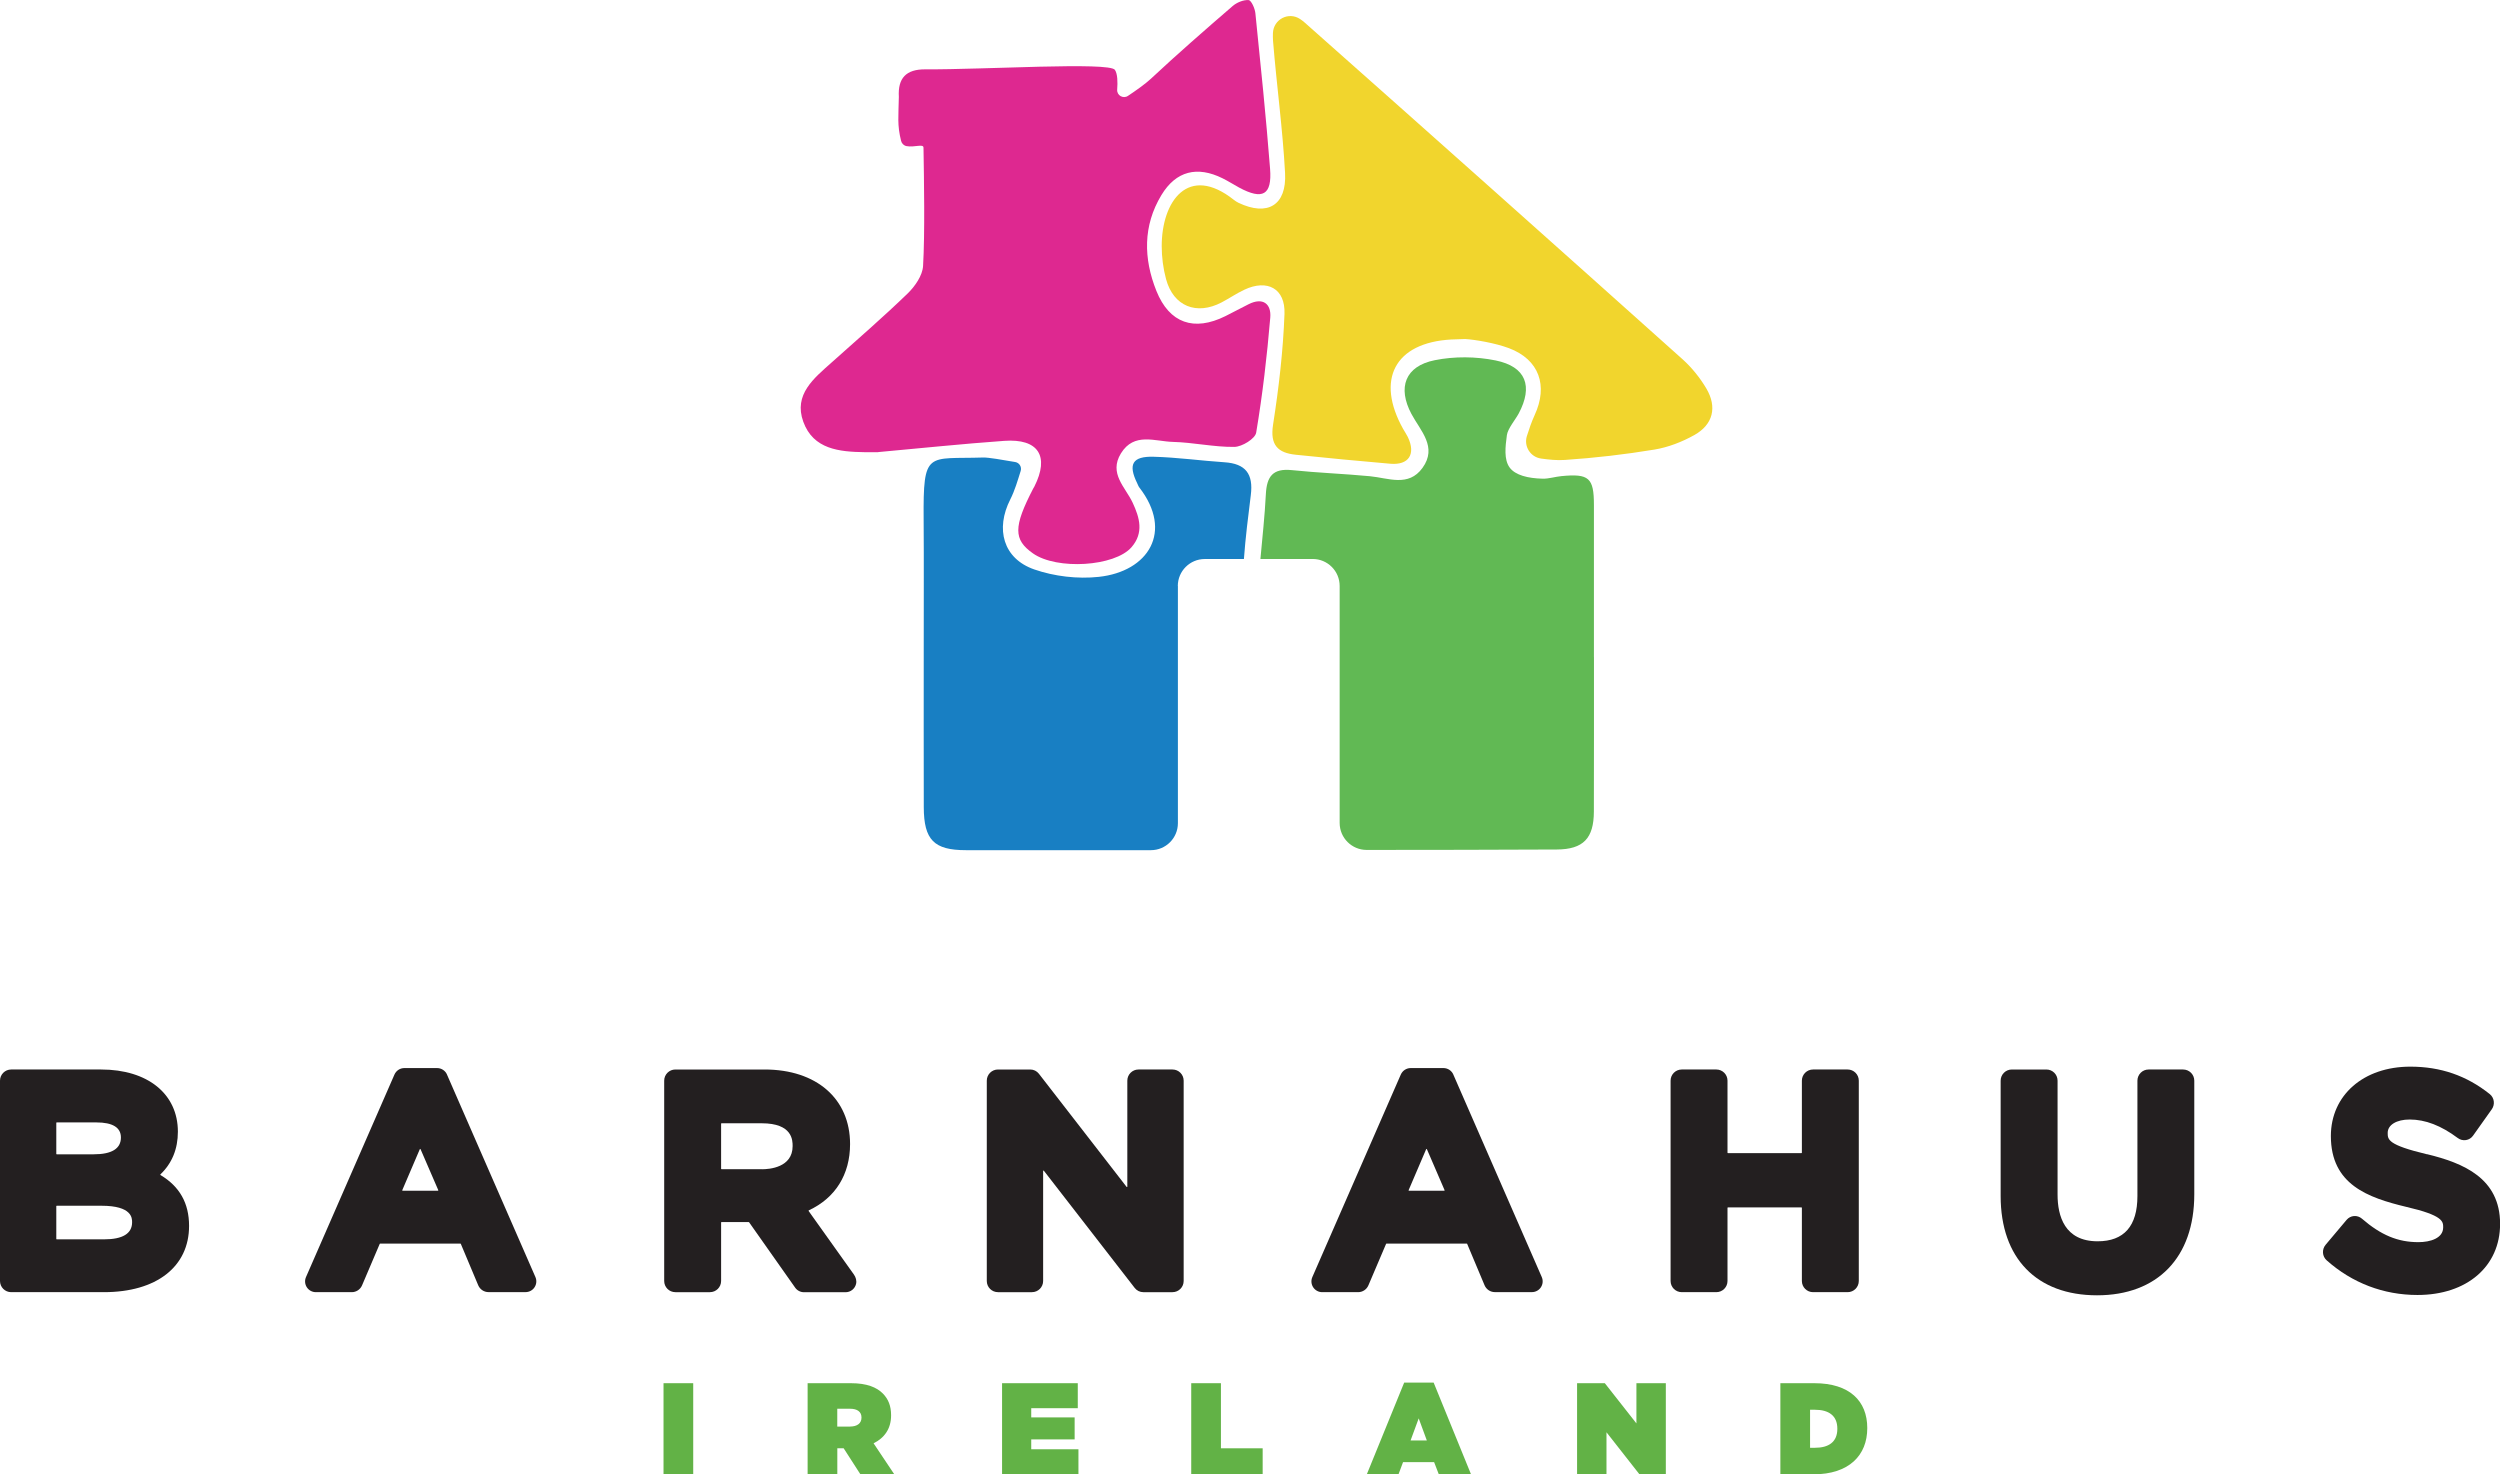
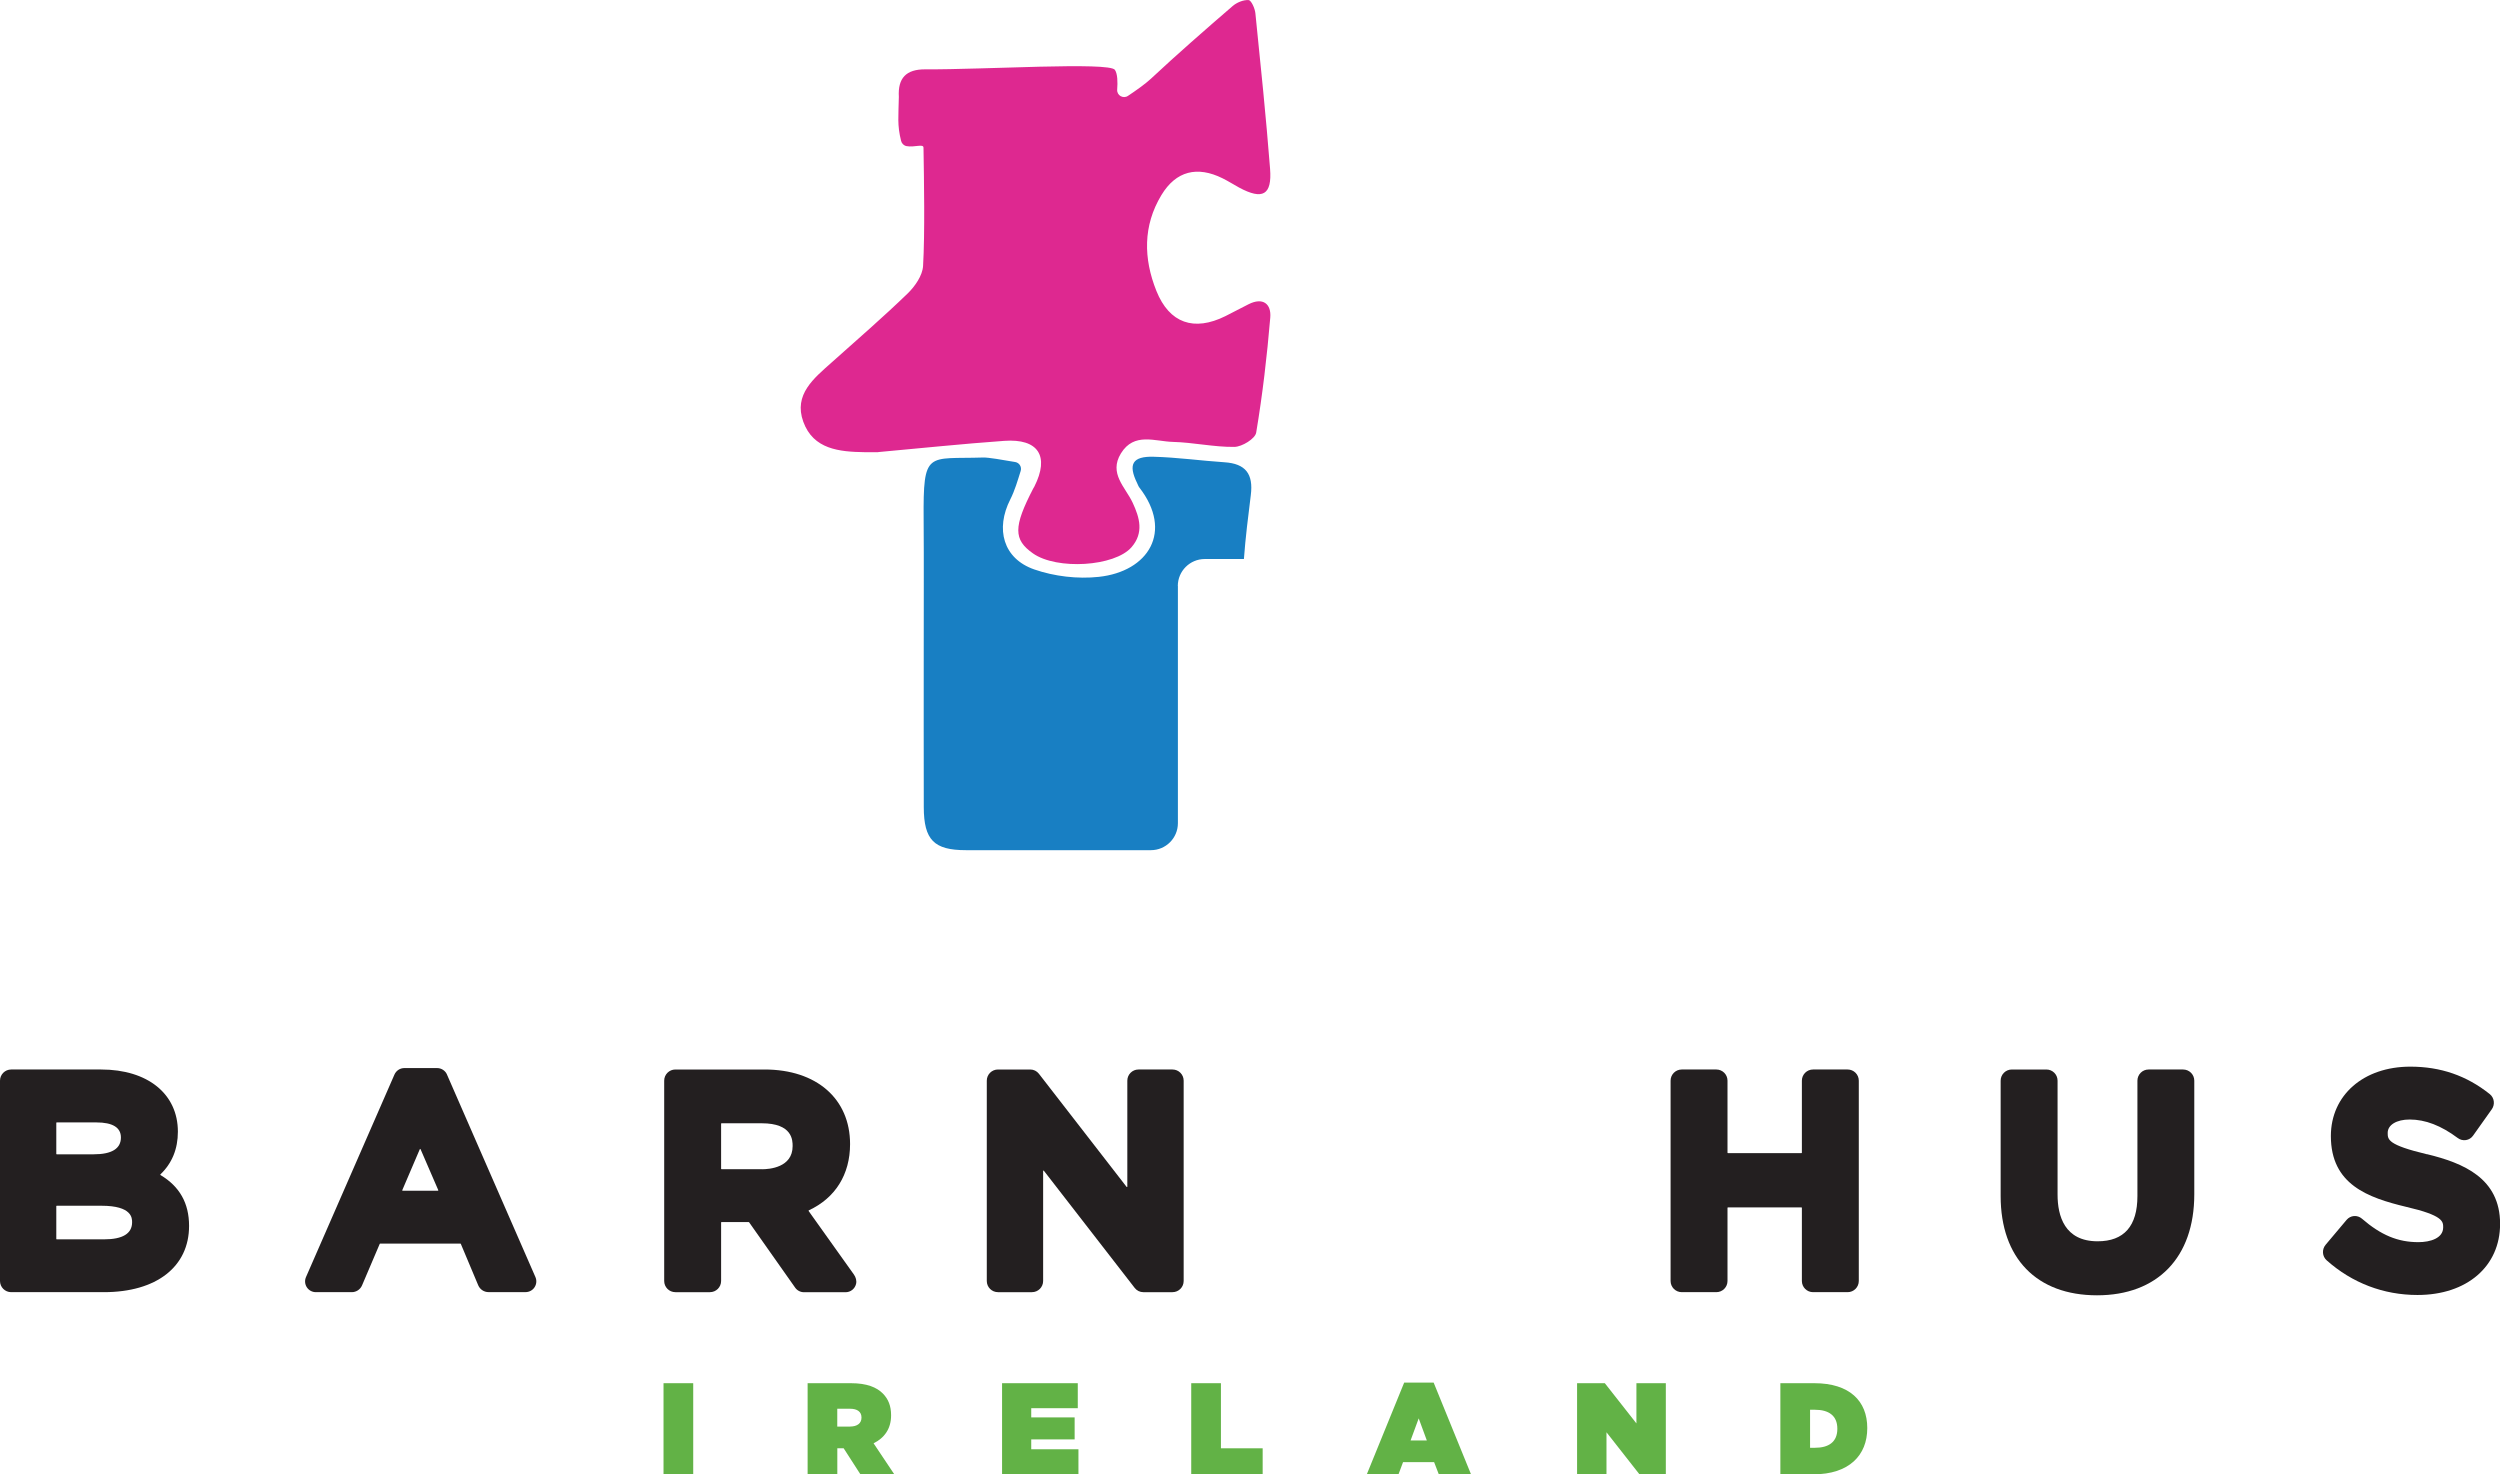
<svg xmlns="http://www.w3.org/2000/svg" id="Stacked" viewBox="0 0 525.34 309.81">
  <defs>
    <style>
      .cls-1 {
        fill: #61b954;
      }

      .cls-1, .cls-2, .cls-3, .cls-4, .cls-5, .cls-6 {
        stroke-width: 0px;
      }

      .cls-2 {
        fill: #62b246;
      }

      .cls-3 {
        fill: #187fc3;
      }

      .cls-4 {
        fill: #231f20;
      }

      .cls-5 {
        fill: #de2890;
      }

      .cls-6 {
        fill: #f1d52d;
      }
    </style>
  </defs>
  <g>
    <path class="cls-2" d="m139.43,290.66h6.24v19.15h-6.24v-19.15Z" />
    <path class="cls-2" d="m169.7,290.66h9.12c3.31,0,5.41.85,6.72,2.19,1.12,1.15,1.71,2.57,1.71,4.54v.05c0,2.79-1.41,4.73-3.68,5.85l4.35,6.51h-7.12l-3.52-5.47h-1.33v5.47h-6.24v-19.15Zm8.93,9.11c1.49,0,2.4-.68,2.4-1.86v-.05c0-1.23-.93-1.83-2.37-1.83h-2.72v3.75h2.69Z" />
    <path class="cls-2" d="m210.57,290.66h15.91v5.25h-9.78v1.94h9.12v4.62h-9.12v2.08h9.92v5.25h-16.05v-19.15Z" />
    <path class="cls-2" d="m250.32,290.66h6.24v13.68h8.77v5.47h-15.01v-19.15Z" />
    <path class="cls-2" d="m295.08,290.53h6.18l7.86,19.29h-6.77l-.99-2.57h-6.53l-.96,2.57h-6.66l7.86-19.29Zm4.75,12.17l-1.71-4.65-1.71,4.65h3.41Z" />
    <path class="cls-2" d="m331.39,290.66h5.84l6.64,8.45v-8.45h6.18v19.15h-5.54l-6.93-8.84v8.84h-6.18v-19.15Z" />
    <path class="cls-2" d="m374.12,290.66h7.14c7.41,0,11.12,3.75,11.12,9.41v.05c0,5.66-3.79,9.69-11.33,9.69h-6.93v-19.15Zm7.28,13.57c2.85,0,4.69-1.2,4.69-3.97v-.05c0-2.76-1.84-3.97-4.69-3.97h-1.04v7.99h1.04Z" />
  </g>
  <g>
    <path class="cls-4" d="m33.71,246.92s-.05-.09-.01-.13c2.44-2.33,3.68-5.34,3.68-8.98,0-7.94-6.34-13.07-16.15-13.07H2.35c-1.3,0-2.35,1.05-2.35,2.35v42.09c0,1.3,1.05,2.35,2.35,2.35h19.48c11.04,0,17.9-5.33,17.9-13.92,0-4.76-1.97-8.29-6.02-10.7Zm-21.88-10.98s.04-.08.08-.08h8.34c3.43,0,5.16,1.07,5.16,3.17,0,2.34-1.92,3.53-5.71,3.53h-7.79s-.08-.04-.08-.08v-6.54Zm10.05,24.49h-9.97s-.08-.04-.08-.08v-6.9s.04-.08.08-.08h9.42c6.43,0,6.43,2.61,6.43,3.47,0,2.38-1.98,3.59-5.89,3.59Z" />
    <path class="cls-4" d="m458.76,224.74h-7.26c-1.3,0-2.35,1.05-2.35,2.35v24.24c0,6.31-2.81,9.51-8.36,9.51-6.96,0-8.42-5.34-8.42-9.81v-23.94c0-1.3-1.05-2.35-2.35-2.35h-7.26c-1.3,0-2.35,1.05-2.35,2.35v24.24c0,13.06,7.57,20.86,20.25,20.86s20.44-7.93,20.44-21.22v-23.88c0-1.3-1.05-2.35-2.35-2.35Z" />
-     <path class="cls-4" d="m305.4,225.8c-.36-.82-1.17-1.36-2.08-1.36h-6.88c-.9,0-1.71.53-2.08,1.36l-18.59,42.56c-.31.7-.24,1.51.18,2.15.42.64,1.13,1.02,1.89,1.02h7.55c.94,0,1.79-.56,2.16-1.43l3.72-8.73s.04-.05.08-.05h16.87s.06.02.08.05l3.66,8.71c.37.87,1.22,1.44,2.16,1.44h7.79c.76,0,1.48-.38,1.89-1.02.42-.64.49-1.45.18-2.15l-18.59-42.56Zm-1.9,24.42h-7.42c-.06,0-.1-.06-.08-.12l3.69-8.62c.03-.07.12-.07.15,0l3.72,8.62c.02.05-.02.12-.08.12Z" />
    <path class="cls-4" d="m510.02,242.56c-8.28-1.98-8.28-3.09-8.28-4.5,0-1.68,1.86-2.81,4.62-2.81,3.29,0,6.6,1.27,10.12,3.9.49.36,1.11.52,1.71.42.6-.09,1.14-.43,1.49-.93l3.94-5.55c.71-1.01.53-2.41-.43-3.18-4.86-3.88-10.32-5.77-16.7-5.77-9.83,0-16.69,6-16.69,14.58,0,10.21,7.8,12.95,15.82,14.88,7.78,1.8,7.78,3.08,7.78,4.31,0,2.29-2.7,3.11-5.22,3.11-4.31,0-7.86-1.48-11.86-4.94-.46-.4-1.06-.59-1.66-.55-.6.05-1.16.34-1.55.8l-4.42,5.25c-.81.97-.72,2.42.23,3.26,5.36,4.77,11.96,7.28,19.08,7.28,10.38,0,17.36-6,17.36-14.94,0-9.62-7.74-12.79-15.32-14.64Z" />
    <path class="cls-4" d="m169.92,254.46s-.01-.1.03-.12c5.56-2.58,8.68-7.52,8.68-13.93,0-9.52-7.05-15.67-17.96-15.67h-18.75c-1.3,0-2.35,1.05-2.35,2.35v42.09c0,1.3,1.05,2.35,2.35,2.35h7.26c1.3,0,2.35-1.05,2.35-2.35v-12.3s.04-.08.08-.08h5.73s.05.01.07.04l9.68,13.74c.42.6,1.11.96,1.85.96h8.75c1.03,0,1.95-.7,2.2-1.75.16-.68-.05-1.39-.45-1.96l-9.53-13.37Zm-9.79-8.77h-8.52s-.08-.04-.08-.08v-9.49s.04-.08.08-.08h8.46c6.49,0,6.49,3.61,6.49,4.8,0,4.51-4.92,4.86-6.43,4.86Z" />
    <path class="cls-4" d="m246.38,224.74h-7.14c-1.3,0-2.35,1.05-2.35,2.35v22.27c0,.08-.1.11-.15.05l-18.44-23.79c-.43-.55-1.09-.88-1.79-.88h-6.8c-1.3,0-2.35,1.05-2.35,2.35v42.09c0,1.3,1.05,2.35,2.35,2.35h7.14c1.3,0,2.35-1.05,2.35-2.35v-23.12c0-.08.1-.11.15-.05l19.1,24.64c.43.55,1.09.88,1.79.88h6.14c1.3,0,2.35-1.05,2.35-2.35v-42.09c0-1.3-1.05-2.35-2.35-2.35Z" />
    <path class="cls-4" d="m388.25,224.74h-7.26c-1.3,0-2.35,1.05-2.35,2.35v15.14s-.04.08-.08.08h-15.47s-.08-.04-.08-.08v-15.14c0-1.3-1.05-2.35-2.35-2.35h-7.26c-1.3,0-2.35,1.05-2.35,2.35v42.09c0,1.3,1.05,2.35,2.35,2.35h7.26c1.3,0,2.35-1.05,2.35-2.35v-15.38s.04-.08.08-.08h15.47s.08.04.08.08v15.38c0,1.3,1.05,2.35,2.35,2.35h7.26c1.3,0,2.35-1.05,2.35-2.35v-42.09c0-1.3-1.05-2.35-2.35-2.35Z" />
    <path class="cls-4" d="m93.93,225.8c-.36-.82-1.17-1.36-2.08-1.36h-6.88c-.9,0-1.71.53-2.08,1.36l-18.59,42.56c-.31.7-.24,1.51.18,2.15.42.64,1.13,1.02,1.89,1.02h7.55c.94,0,1.79-.56,2.16-1.43l3.72-8.73s.04-.05.08-.05h16.87s.06.02.08.05l3.66,8.71c.37.87,1.22,1.44,2.16,1.44h7.79c.76,0,1.48-.38,1.89-1.02.42-.64.49-1.45.18-2.15l-18.59-42.56Zm-1.9,24.42h-7.42c-.06,0-.1-.06-.08-.12l3.69-8.62c.03-.07.12-.07.15,0l3.73,8.62c.02.05-.02.12-.08.12Z" />
  </g>
  <g>
    <path class="cls-5" d="m184.54,95c8.93-.81,17.69-1.73,26.48-2.36,7.19-.52,9.56,3.21,6.34,9.6-.07.15-.18.28-.25.43-4.16,8.04-4.17,10.72-.04,13.62,5,3.52,17.17,2.78,20.71-1.31,2.61-3.02,1.71-6.17.24-9.33-1.53-3.29-5.07-6.15-2.47-10.38,2.77-4.5,7.17-2.5,10.93-2.41,4.31.11,8.61,1.1,12.9,1.05,1.61-.02,4.38-1.72,4.59-3,1.34-8.01,2.28-16.09,2.96-24.18.24-2.86-1.53-4.33-4.56-2.8-1.63.82-3.24,1.68-4.87,2.5-6.59,3.27-11.77,1.51-14.5-5.3-2.72-6.79-2.84-13.69,1.05-20.13,3.08-5.1,7.54-6.16,12.84-3.54,1.19.59,2.32,1.31,3.49,1.95,4.93,2.66,6.94,1.6,6.51-3.93-.85-10.92-1.98-21.82-3.09-32.71-.1-1.01-.87-2.71-1.42-2.75-1.11-.08-2.51.51-3.39,1.28-5.79,5-11.57,10.04-17.16,15.26-1.18,1.1-3.17,2.5-4.81,3.59-1.01.67-2.35-.11-2.26-1.31.12-1.57.09-3.32-.48-4.16-1.16-1.71-27.66-.03-39.82-.11-4.06-.03-5.81,1.84-5.58,5.79-.07,4.13-.37,5.85.47,9.24.14.55.57.99,1.13,1.1,1.68.33,3.56-.56,3.58.32.11,6.83.31,18.08-.09,24.88-.12,2.01-1.71,4.29-3.26,5.79-5.14,4.97-10.56,9.66-15.9,14.43-3.75,3.35-8.09,6.76-6.01,12.5,2.11,5.81,7.57,6.32,12.91,6.4,1,.01,2,0,2.85,0" />
    <g>
      <path class="cls-3" d="m247.5,123.14c0-3.13,2.54-5.67,5.67-5.67h8.22c.33-4.49.89-8.97,1.45-13.44.56-4.44-1.09-6.6-5.53-6.89-4.97-.33-9.93-1.03-14.9-1.16-4.48-.12-5.39,1.59-3.45,5.56.15.3.25.63.45.89,7.21,9.3,1.89,17.67-8.52,18.79-4.44.48-9.34-.1-13.55-1.56-6.56-2.28-8.2-8.51-5.04-14.72.95-1.87,1.54-3.94,2.18-5.97.27-.84-.27-1.73-1.14-1.88-2.62-.45-5.66-.99-6.77-.95-11.73.39-12.59-1.67-12.48,13.01.07,9.16.01,18.33.02,27.49,0,11-.02,21.99.01,32.99.02,6.86,2.15,9.02,8.83,9.02,12.96,0,25.93,0,38.9,0,3.13,0,5.67-2.54,5.67-5.67v-49.83Z" />
-       <path class="cls-1" d="m334.94,138.09c0-10.66.02-21.32,0-31.98,0-5.71-1.04-6.62-6.83-6.06-1.32.13-2.68.57-3.93.54-3.09-.07-5.78-.73-6.96-2.36-1.2-1.67-.91-4.3-.57-6.79.19-1.38,1.78-3.24,2.49-4.56,3.04-5.72,1.55-9.83-4.86-11.14-4.11-.84-8.67-.88-12.78-.05-6.25,1.25-7.87,5.75-4.9,11.31,1.9,3.55,5.49,6.93,2.32,11.32-2.95,4.08-7.18,2.12-11.06,1.75-5.46-.52-10.95-.71-16.4-1.28-3.99-.41-5.27,1.31-5.46,5.09-.23,4.54-.73,9.06-1.14,13.58h10.98c3.13,0,5.67,2.54,5.67,5.67v49.8c0,3.13,2.54,5.67,5.68,5.67,13.31-.02,26.62-.01,39.94-.09,5.61-.03,7.78-2.37,7.8-7.95.04-10.83.01-21.66.02-32.48Z" />
    </g>
-     <path class="cls-6" d="m307.88,71.24c2.03.12,6.27.83,9.17,1.91,6.42,2.4,8.29,7.91,5.43,14.09-.65,1.42-1.16,2.91-1.63,4.41-.67,2.16.76,4.4,3,4.71,1.67.23,3.34.41,4.99.29,6.3-.42,12.6-1.15,18.83-2.18,2.89-.48,5.8-1.61,8.37-3.05,3.94-2.2,4.84-5.87,2.52-9.79-1.33-2.25-3.06-4.4-5.01-6.15-26.41-23.65-52.87-47.24-79.4-70.75-.3-.27-.63-.51-.97-.74-2.41-1.58-5.57.07-5.69,2.95-.02.55-.02,1.09.02,1.64.75,9.27,2.03,18.5,2.53,27.77.37,6.82-3.71,9.17-9.8,6.26-.34-.16-.67-.39-.97-.62-9.61-7.61-15.17.34-15.15,9.76,0,2.3.31,4.67.91,6.9,1.54,5.71,6.4,7.67,11.69,4.89,1.62-.85,3.14-1.9,4.79-2.67,4.8-2.25,8.61-.25,8.41,5.1-.29,7.78-1.2,15.57-2.4,23.26-.67,4.29.99,5.94,4.78,6.33,6.62.68,13.24,1.33,19.87,1.89,3.89.33,5.39-2.04,3.66-5.63-.29-.6-.68-1.14-1-1.72-5.74-10.3-1.8-18.1,10.15-18.76" />
  </g>
</svg>